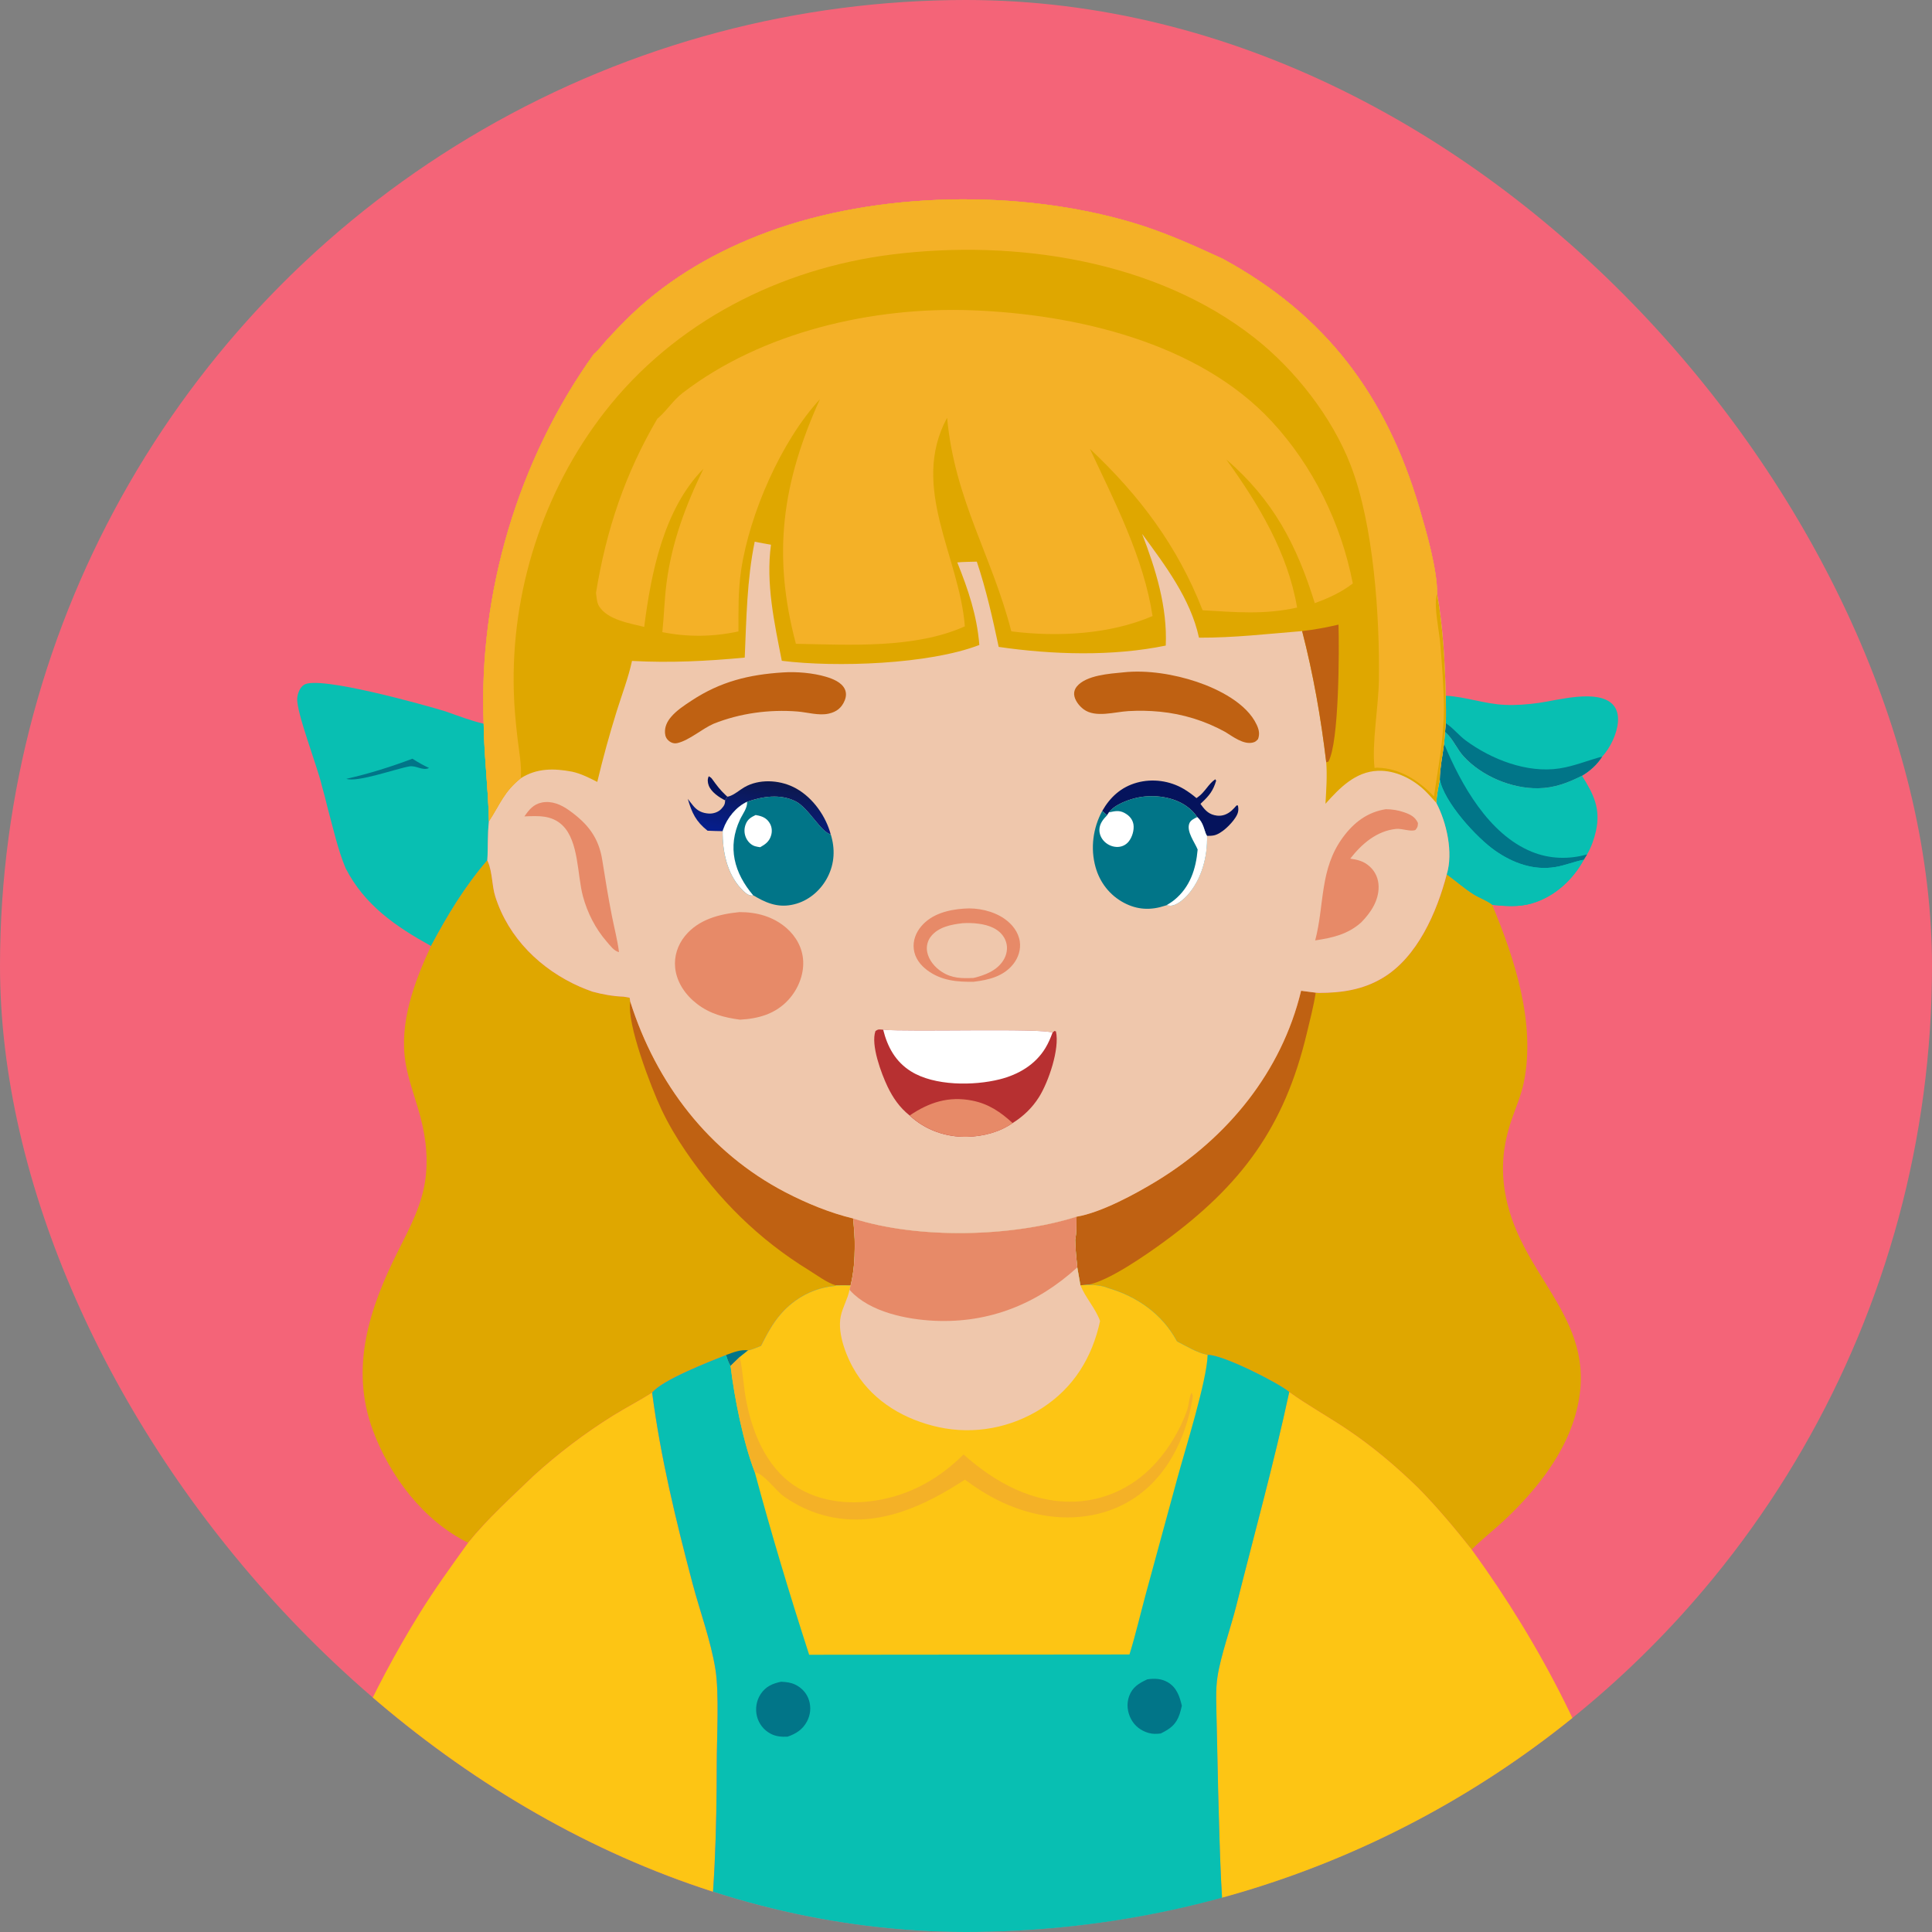
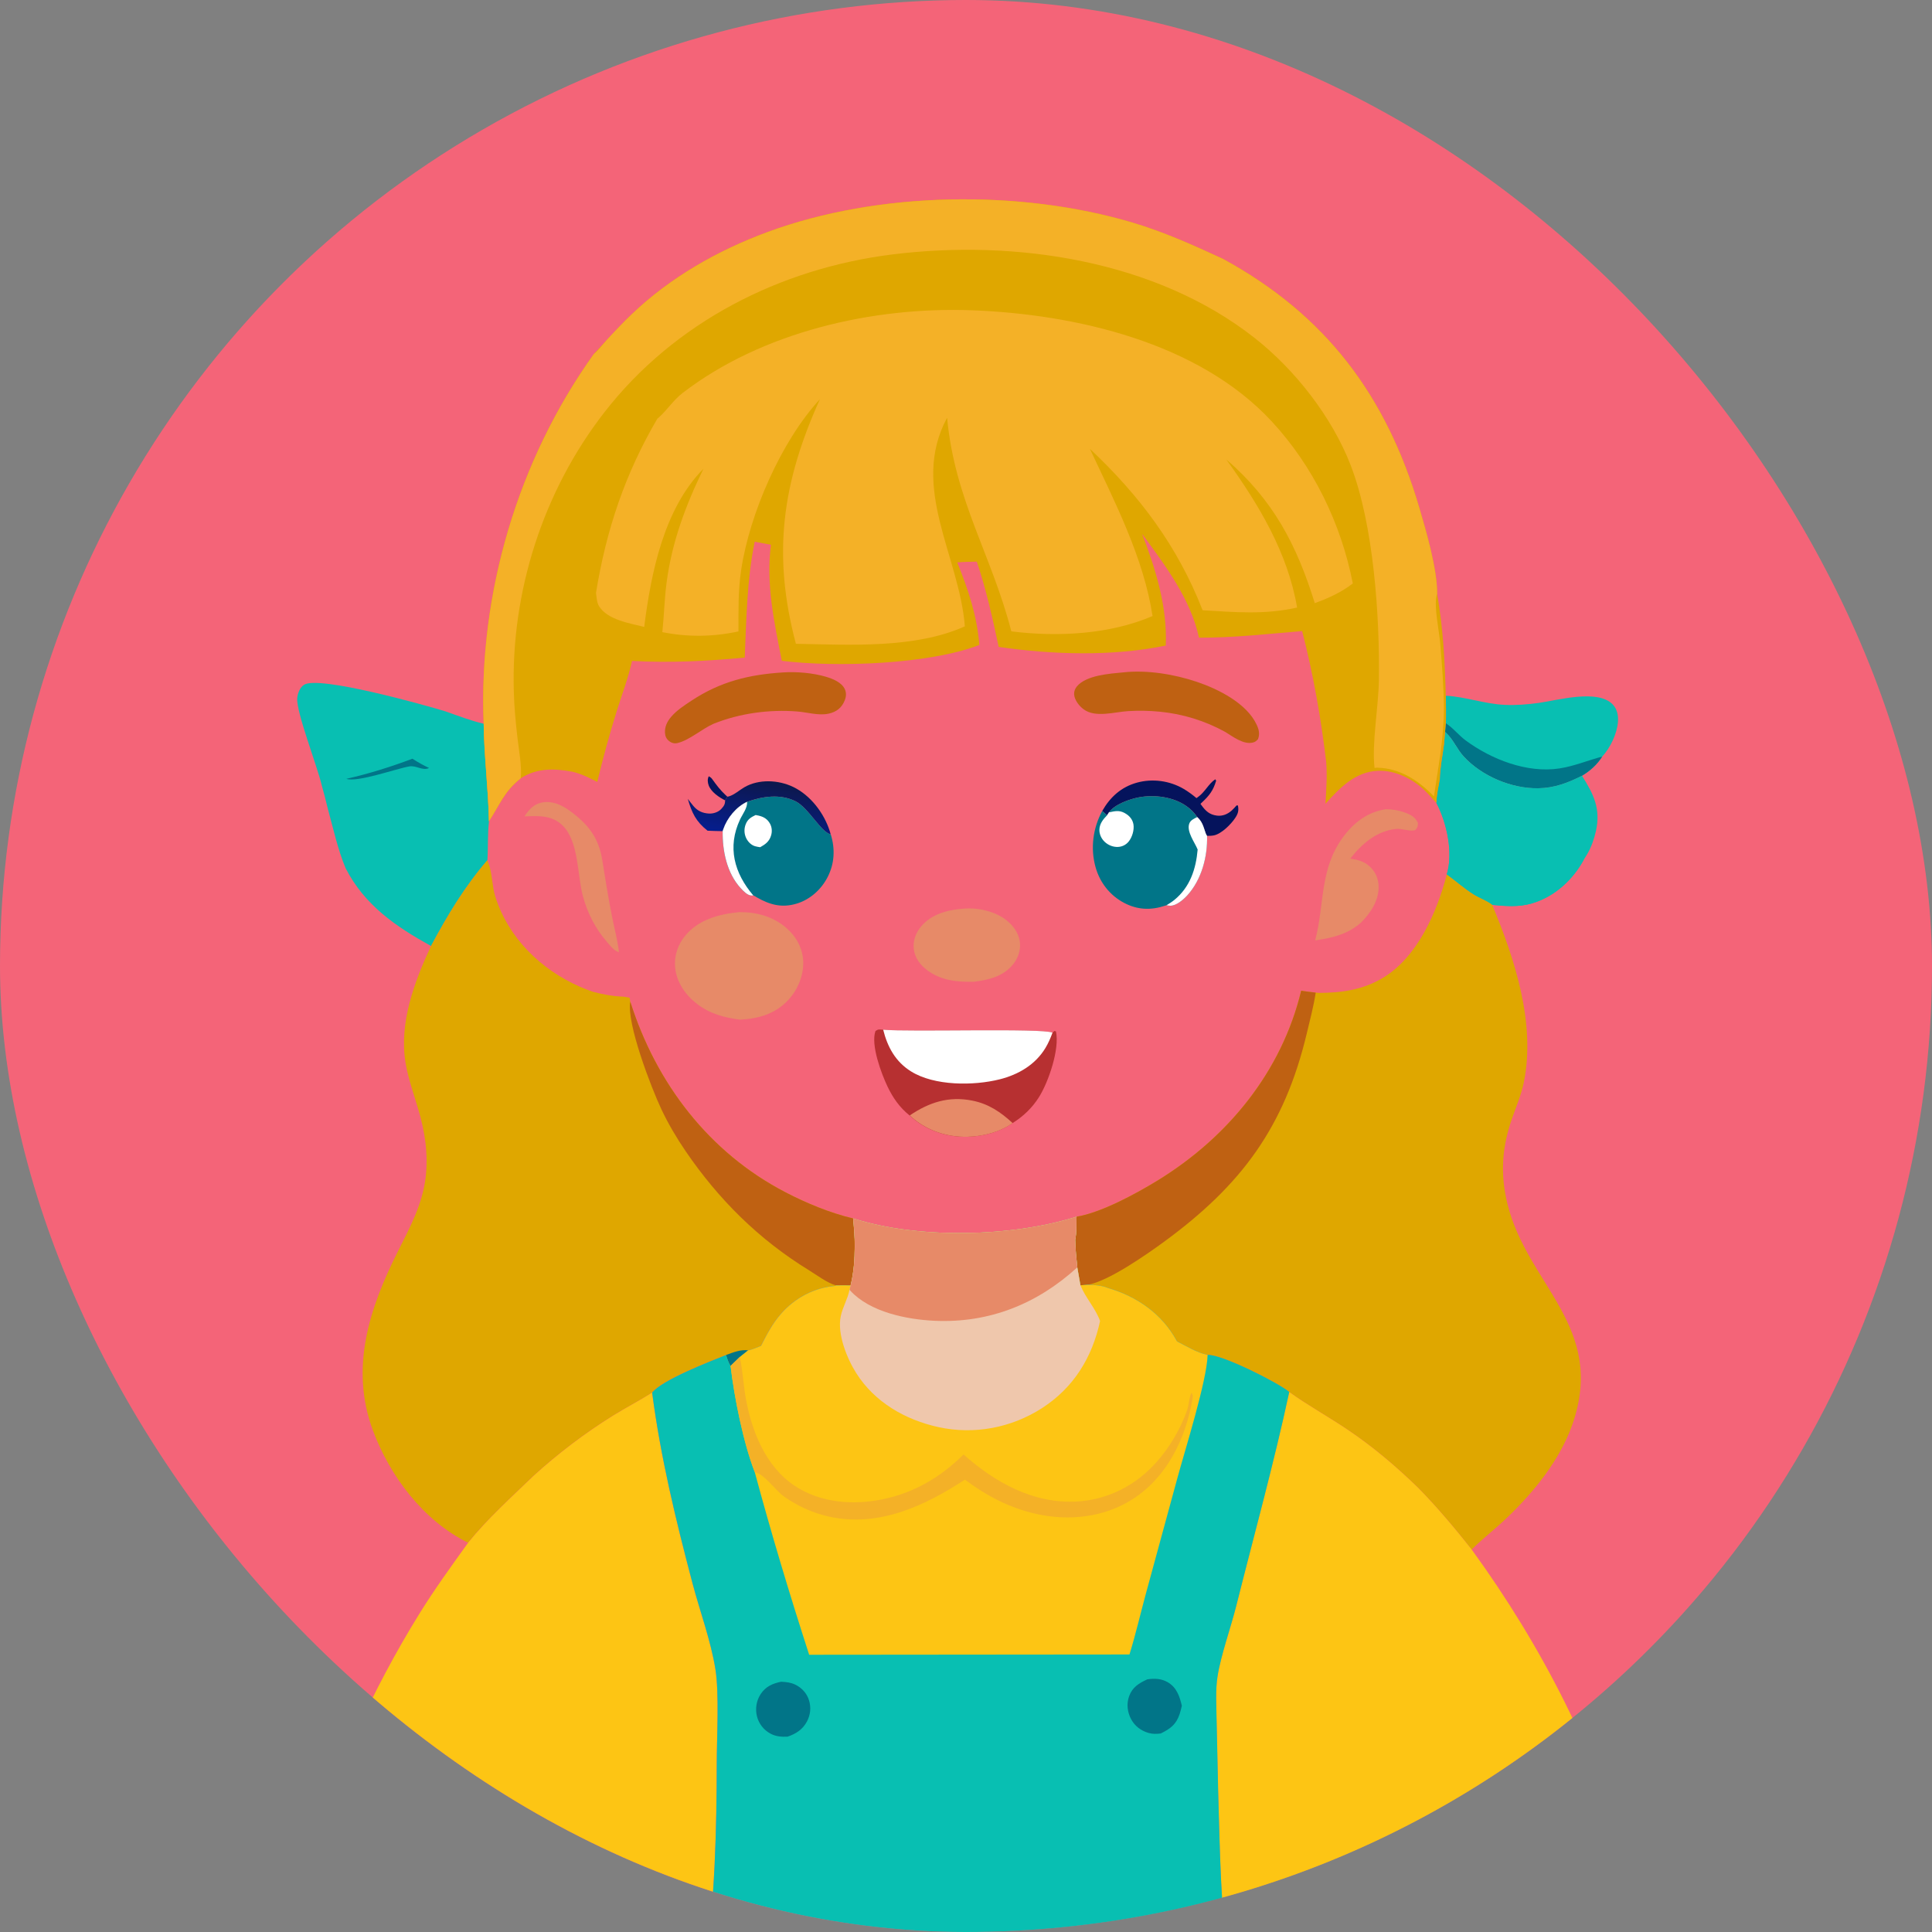
<svg xmlns="http://www.w3.org/2000/svg" width="74" height="74" viewBox="0 0 74 74" fill="none">
  <rect x="0" y="0" width="74" height="74" fill="#808080" stroke="none" />
  <g clip-path="url(#clip0_1919_7627)">
    <circle cx="37" cy="37" r="37" fill="#F46478" />
    <path d="M55.38 26.648C56.14 26.688 56.863 26.963 57.636 26.998C58.072 27.018 58.507 26.982 58.94 26.923C59.657 26.824 61.205 26.377 61.778 26.989C61.943 27.166 61.99 27.409 61.972 27.644C61.937 28.106 61.681 28.638 61.368 28.98C61.168 29.292 60.911 29.52 60.595 29.712C60.056 29.986 59.534 30.183 58.922 30.193C57.897 30.209 56.751 29.727 56.058 28.968C55.815 28.702 55.662 28.322 55.402 28.081C55.385 28.066 55.368 28.051 55.352 28.036L55.38 27.703C55.392 27.352 55.384 26.999 55.38 26.648Z" fill="#08BFB2" />
    <path d="M55.38 27.703C55.404 27.72 55.428 27.736 55.451 27.753C55.699 27.931 55.891 28.177 56.137 28.359C57.121 29.087 58.491 29.622 59.728 29.433C60.298 29.346 60.816 29.123 61.368 28.979C61.168 29.292 60.911 29.52 60.595 29.712C60.056 29.985 59.534 30.182 58.922 30.192C57.897 30.209 56.751 29.727 56.058 28.967C55.815 28.702 55.662 28.322 55.402 28.081C55.385 28.066 55.368 28.051 55.352 28.036L55.38 27.703Z" fill="#017588" />
    <path d="M55.35 28.036C55.367 28.051 55.384 28.066 55.4 28.081C55.661 28.323 55.813 28.703 56.056 28.968C56.749 29.727 57.895 30.209 58.92 30.193C59.533 30.183 60.055 29.986 60.593 29.712C61.04 30.416 61.317 30.976 61.129 31.828C61.061 32.136 60.948 32.454 60.788 32.725L60.662 32.929C60.241 33.704 59.54 34.346 58.684 34.599C58.172 34.75 57.676 34.709 57.153 34.658C56.94 34.492 56.664 34.404 56.434 34.258C56.072 34.028 55.759 33.748 55.413 33.497C55.672 32.662 55.413 31.504 55.016 30.751C55.032 30.448 55.093 30.153 55.148 29.855C55.154 29.412 55.256 28.934 55.312 28.492L55.35 28.036Z" fill="#08BFB2" />
-     <path d="M55.313 28.492C55.962 30.049 57.019 31.951 58.669 32.624C59.348 32.902 60.085 32.924 60.788 32.726L60.663 32.93C60.3 32.998 59.953 33.146 59.586 33.208C58.746 33.35 57.958 33.062 57.275 32.588C56.551 32.086 55.308 30.719 55.148 29.855C55.154 29.412 55.257 28.934 55.313 28.492Z" fill="#017588" />
    <path d="M55.148 29.855C55.308 30.719 56.55 32.086 57.274 32.588C57.957 33.062 58.745 33.35 59.585 33.208C59.952 33.146 60.299 32.998 60.662 32.93C60.241 33.704 59.54 34.346 58.684 34.599C58.172 34.75 57.676 34.709 57.153 34.658C56.94 34.492 56.664 34.404 56.434 34.258C56.072 34.029 55.759 33.748 55.413 33.497C55.672 32.662 55.413 31.504 55.016 30.751C55.032 30.448 55.093 30.153 55.148 29.855Z" fill="#08BFB2" />
    <path d="M12.323 30.078C12.157 29.358 11.341 27.268 11.384 26.744C11.4 26.56 11.484 26.329 11.648 26.227C12.22 25.866 16.309 27.016 17.059 27.246C17.544 27.417 18.028 27.604 18.529 27.721C18.544 28.969 18.706 30.21 18.73 31.456C18.671 31.961 18.701 32.45 18.668 32.952C17.79 33.977 17.143 35.053 16.511 36.236C15.149 35.482 13.96 34.667 13.235 33.249C12.935 32.526 12.77 31.752 12.562 30.998C12.487 30.69 12.41 30.383 12.323 30.078Z" fill="#08BFB2" />
    <path d="M13.266 29.832C14.125 29.636 14.973 29.372 15.796 29.06C16.006 29.195 16.209 29.31 16.435 29.416C16.181 29.535 15.944 29.307 15.673 29.356C15.158 29.447 13.7 29.973 13.266 29.832Z" fill="#017588" />
    <path d="M18.663 32.952C18.674 32.977 18.686 33.002 18.696 33.027C18.861 33.428 18.838 33.922 18.971 34.341C19.474 35.928 20.712 37.136 22.217 37.797C22.373 37.866 22.533 37.925 22.693 37.983C23.086 38.089 23.477 38.16 23.885 38.175L24.115 38.214L24.14 38.366C25.128 41.487 27.149 44.143 30.085 45.668C30.888 46.086 31.791 46.458 32.674 46.67C32.705 47.023 32.737 47.373 32.734 47.728C32.732 48.255 32.699 48.721 32.576 49.233C32.389 49.228 32.201 49.233 32.014 49.233L31.988 49.254C31.184 49.315 30.434 49.718 29.906 50.325C29.584 50.694 29.363 51.115 29.145 51.549C28.992 51.605 28.813 51.694 28.655 51.72L28.332 51.978L27.979 52.321C27.895 52.19 27.852 52.047 27.803 51.9C27.161 52.156 25.34 52.86 24.973 53.341C24.482 53.655 23.962 53.919 23.468 54.227C22.385 54.903 21.36 55.682 20.417 56.542C19.555 57.375 18.686 58.153 17.927 59.088C16.221 58.253 14.929 56.535 14.281 54.782C13.395 52.383 14.146 50.11 15.24 47.931C15.703 47.008 16.183 46.127 16.305 45.083C16.408 44.193 16.274 43.341 16.021 42.487C15.848 41.903 15.637 41.318 15.535 40.716C15.277 39.184 15.872 37.603 16.507 36.236C17.139 35.053 17.785 33.977 18.663 32.952Z" fill="#DFA700" />
    <path d="M27.805 51.9C28.084 51.801 28.355 51.685 28.657 51.72L28.334 51.978L27.981 52.321C27.896 52.19 27.854 52.047 27.805 51.9Z" fill="#017588" />
    <path d="M32.015 49.233C31.68 49.137 31.284 48.837 30.983 48.652C29.064 47.474 27.519 45.939 26.254 44.082C25.909 43.575 25.597 43.047 25.335 42.493C24.952 41.684 23.987 39.182 24.142 38.366C25.129 41.486 27.15 44.143 30.087 45.668C30.889 46.085 31.792 46.458 32.675 46.669C32.706 47.023 32.738 47.373 32.735 47.728C32.733 48.255 32.7 48.721 32.577 49.233C32.39 49.228 32.202 49.233 32.015 49.233Z" fill="#BF6112" />
    <path d="M55.415 33.496C55.76 33.748 56.073 34.028 56.435 34.258C56.665 34.403 56.942 34.492 57.154 34.657C58.02 36.73 58.829 39.203 58.365 41.461C58.271 41.919 58.088 42.35 57.932 42.79C57.532 43.91 57.453 44.937 57.736 46.101C58.497 49.227 61.532 50.8 60.228 54.554C60.192 54.657 60.153 54.759 60.112 54.86C59.572 56.166 58.586 57.334 57.555 58.288C57.168 58.646 56.74 58.977 56.37 59.349C55.72 58.53 55.06 57.742 54.329 56.995C53.469 56.159 52.569 55.395 51.571 54.728C50.849 54.245 50.083 53.822 49.38 53.315C48.928 52.944 46.781 51.864 46.252 51.896C45.851 51.814 45.446 51.563 45.081 51.378L45.063 51.343C44.499 50.32 43.55 49.658 42.435 49.331C42.182 49.23 41.928 49.216 41.66 49.21L41.38 49.23L41.26 48.543C41.222 48.189 41.188 47.839 41.18 47.483C41.239 47.212 41.221 46.883 41.232 46.604C42.176 46.448 43.498 45.729 44.319 45.228C47.021 43.576 49.089 41.054 49.838 37.948C50.023 37.976 50.209 37.997 50.395 38.02L50.522 38.03C51.393 38.028 52.193 37.913 52.955 37.462C54.293 36.667 55.038 34.936 55.415 33.496Z" fill="#DFA700" />
    <path d="M49.838 37.948C50.023 37.975 50.209 37.997 50.395 38.02C50.315 38.541 50.177 39.059 50.055 39.572C49.198 43.179 47.541 45.397 44.596 47.555C43.905 48.061 42.445 49.08 41.66 49.21L41.38 49.23L41.26 48.543C41.222 48.189 41.188 47.839 41.18 47.483C41.239 47.212 41.221 46.883 41.232 46.603C42.176 46.448 43.498 45.729 44.319 45.228C47.021 43.576 49.089 41.054 49.838 37.948Z" fill="#BF6112" />
    <path d="M49.378 53.315C50.081 53.822 50.847 54.245 51.569 54.728C52.567 55.395 53.467 56.159 54.327 56.995C55.058 57.742 55.718 58.53 56.368 59.349C59.075 63.077 61.18 67.179 62.408 71.632C62.625 72.42 62.789 73.226 62.965 74.024C62.175 74.739 61.145 75.37 60.251 75.957C58.536 76.923 56.687 77.552 54.785 78.034C53.836 78.203 52.842 78.407 51.875 78.418L51.311 78.416C51.439 79.007 51.466 79.639 51.526 80.241C51.626 81.243 51.777 82.295 51.714 83.303C51.7 83.515 51.653 83.704 51.584 83.904C51.475 83.911 51.362 83.919 51.254 83.896C50.451 83.725 49.715 82.633 49.302 81.993C46.755 78.052 46.788 73.081 46.653 68.561L46.594 65.869C46.587 65.323 46.547 64.751 46.63 64.21C46.755 63.405 47.141 62.334 47.35 61.501C48.033 58.776 48.787 56.061 49.378 53.315Z" fill="#FDC514" />
    <path d="M20.422 56.542C21.365 55.682 22.39 54.903 23.473 54.227C23.967 53.919 24.487 53.654 24.978 53.341C25.302 55.828 25.884 58.221 26.523 60.643C26.809 61.724 27.223 62.83 27.401 63.932C27.55 64.859 27.454 66.532 27.452 67.536C27.444 72.266 27.247 79.236 24.262 83.11C24.02 83.425 23.543 84.052 23.123 84.101C22.957 84.12 22.82 84.042 22.708 83.928C22.668 83.886 22.633 83.84 22.598 83.794C22.441 82.235 22.564 79.966 22.685 78.365L22.636 78.316C22.393 78.261 22.124 78.286 21.876 78.288C20.681 78.256 19.442 77.981 18.272 77.753C16.701 77.312 15.254 76.767 13.783 76.059C12.699 75.405 11.754 74.723 10.797 73.891C11.041 72.967 11.391 72.053 11.707 71.151C12.839 67.924 14.259 64.718 16.064 61.809C16.644 60.873 17.29 59.98 17.933 59.087C18.691 58.152 19.56 57.375 20.422 56.542Z" fill="#FDC514" />
    <path d="M32.681 46.669C35.172 47.465 38.751 47.386 41.234 46.603C41.224 46.883 41.242 47.212 41.182 47.483C41.191 47.839 41.225 48.189 41.263 48.543L41.383 49.23L41.662 49.21C41.931 49.216 42.185 49.229 42.438 49.331C43.553 49.658 44.501 50.32 45.065 51.343L45.084 51.378C45.449 51.562 45.854 51.814 46.255 51.896C46.783 51.864 48.931 52.943 49.382 53.314C48.791 56.061 48.038 58.776 47.354 61.501C47.145 62.334 46.76 63.405 46.635 64.21C46.551 64.75 46.592 65.323 46.599 65.869L46.658 68.561C46.793 73.081 46.76 78.052 49.307 81.993C49.72 82.632 50.456 83.725 51.258 83.896C51.366 83.918 51.479 83.911 51.589 83.904C51.844 84.107 52.014 84.506 52.055 84.826C52.101 85.18 52.041 85.54 51.812 85.822C51.749 85.899 51.684 85.965 51.605 86.026C50.389 86.673 47.9 87.245 46.498 87.538C45.266 87.795 44.03 88.05 42.782 88.215C36.429 89.052 29.89 88.401 23.769 86.527C23.351 86.4 22.882 86.194 22.458 86.129C22.302 86.074 22.157 86.004 22.088 85.842C21.918 85.441 22.443 84.243 22.6 83.794C22.635 83.84 22.669 83.886 22.71 83.928C22.822 84.042 22.959 84.12 23.125 84.101C23.544 84.052 24.022 83.425 24.264 83.11C27.248 79.236 27.445 72.266 27.454 67.537C27.455 66.532 27.552 64.859 27.402 63.932C27.224 62.83 26.81 61.724 26.525 60.643C25.886 58.221 25.304 55.828 24.979 53.341C25.347 52.86 27.168 52.156 27.81 51.9C27.859 52.046 27.901 52.189 27.986 52.32L28.338 51.978L28.661 51.72C28.82 51.694 28.999 51.604 29.151 51.548C29.37 51.114 29.591 50.693 29.912 50.325C30.44 49.718 31.19 49.315 31.995 49.254L32.02 49.233C32.207 49.232 32.395 49.228 32.582 49.233C32.706 48.721 32.738 48.255 32.74 47.727C32.743 47.373 32.711 47.022 32.681 46.669Z" fill="#08BFB2" />
    <path d="M43.947 64.322C44.219 64.283 44.479 64.29 44.723 64.431C45.068 64.629 45.181 64.969 45.267 65.332C45.243 65.438 45.219 65.543 45.185 65.646C45.054 66.049 44.828 66.215 44.459 66.396C44.294 66.416 44.152 66.421 43.99 66.375C43.706 66.293 43.468 66.115 43.327 65.854C43.18 65.581 43.141 65.259 43.249 64.966C43.377 64.618 43.624 64.471 43.947 64.322Z" fill="#017588" />
    <path d="M29.919 64.414C30.107 64.424 30.279 64.44 30.451 64.521C30.708 64.642 30.904 64.855 30.988 65.128C31.072 65.402 31.042 65.687 30.907 65.939C30.742 66.247 30.483 66.412 30.16 66.52C29.925 66.527 29.718 66.514 29.507 66.4C29.252 66.262 29.067 66.024 28.994 65.743C28.92 65.454 28.971 65.135 29.136 64.886C29.33 64.594 29.588 64.484 29.919 64.414Z" fill="#017588" />
    <path d="M32.68 46.669C35.171 47.465 38.749 47.386 41.233 46.603C41.222 46.883 41.241 47.212 41.181 47.483C41.19 47.839 41.224 48.189 41.261 48.543L41.382 49.23L41.661 49.21C41.929 49.216 42.184 49.229 42.437 49.331C43.551 49.658 44.5 50.32 45.064 51.343L45.083 51.378C45.448 51.562 45.853 51.814 46.254 51.896C46.228 52.886 45.381 55.559 45.1 56.6L43.892 61.032C43.681 61.809 43.499 62.6 43.261 63.37L30.993 63.381C30.247 61.078 29.539 58.725 28.91 56.388C28.477 55.276 28.121 53.515 27.984 52.32L28.337 51.978L28.66 51.72C28.818 51.694 28.997 51.604 29.15 51.548C29.369 51.114 29.59 50.693 29.911 50.325C30.439 49.718 31.189 49.315 31.994 49.254L32.019 49.233C32.206 49.232 32.394 49.228 32.581 49.233C32.705 48.721 32.737 48.255 32.739 47.727C32.742 47.373 32.71 47.022 32.68 46.669Z" fill="#FDC514" />
    <path d="M28.337 51.978L28.348 52.028C28.447 52.514 28.472 53.013 28.556 53.503C28.777 54.786 29.317 56.172 30.448 56.916C31.436 57.567 32.689 57.66 33.824 57.422C35.035 57.169 36.032 56.572 36.907 55.71C38.114 56.784 39.594 57.611 41.267 57.51C42.461 57.437 43.535 56.875 44.318 55.978C44.812 55.413 45.209 54.741 45.462 54.034C45.544 53.807 45.53 53.561 45.639 53.345C45.703 53.443 45.688 53.52 45.668 53.631C45.401 55.124 44.686 56.59 43.379 57.424C42.285 58.122 40.94 58.268 39.689 57.986C38.67 57.757 37.791 57.297 36.959 56.674C35.408 57.683 33.666 58.503 31.774 58.094C31.145 57.958 30.54 57.684 30.016 57.309C29.7 57.083 29.267 56.45 28.91 56.389C28.477 55.277 28.121 53.516 27.984 52.321L28.337 51.978Z" fill="#F4B127" />
    <path d="M32.681 46.669C35.172 47.465 38.751 47.386 41.234 46.603C41.224 46.883 41.242 47.212 41.182 47.483C41.191 47.839 41.225 48.189 41.263 48.543L41.383 49.23C41.582 49.716 41.963 50.114 42.135 50.598C41.837 51.986 41.128 53.147 39.921 53.928C38.745 54.688 37.317 54.962 35.947 54.662C34.677 54.384 33.504 53.711 32.798 52.597C32.441 52.034 32.061 51.096 32.202 50.417C32.274 50.069 32.472 49.748 32.539 49.402L32.582 49.233C32.706 48.721 32.738 48.255 32.74 47.727C32.743 47.373 32.711 47.022 32.681 46.669Z" fill="#EFC7AC" />
    <path d="M32.681 46.669C35.172 47.465 38.751 47.386 41.234 46.603C41.224 46.883 41.242 47.212 41.182 47.483C41.191 47.839 41.225 48.189 41.263 48.543C39.732 49.942 37.892 50.684 35.799 50.589C34.732 50.54 33.325 50.259 32.567 49.434C32.558 49.424 32.548 49.413 32.539 49.402L32.582 49.233C32.706 48.721 32.738 48.255 32.74 47.727C32.743 47.373 32.711 47.022 32.681 46.669Z" fill="#E78A68" />
-     <path d="M22.745 13.56C22.915 13.43 23.079 13.198 23.227 13.037C23.541 12.696 23.859 12.36 24.195 12.039C25.678 10.623 27.482 9.596 29.399 8.888C33.631 7.326 39.064 7.246 43.376 8.526C44.58 8.884 45.699 9.388 46.836 9.913C50.787 12.064 53.099 15.164 54.357 19.43C54.627 20.345 55.057 21.821 55.044 22.743C55.27 23.996 55.346 25.375 55.376 26.648C55.38 27 55.389 27.352 55.377 27.704L55.348 28.036L55.31 28.492C55.254 28.934 55.152 29.412 55.146 29.855C55.091 30.153 55.03 30.448 55.014 30.751C55.411 31.504 55.67 32.662 55.412 33.497C55.035 34.936 54.29 36.668 52.951 37.462C52.19 37.914 51.389 38.028 50.519 38.031L50.392 38.021C50.206 37.998 50.02 37.976 49.834 37.949C49.086 41.055 47.018 43.577 44.316 45.229C43.495 45.73 42.173 46.449 41.228 46.604C38.745 47.387 35.167 47.466 32.675 46.67C31.791 46.459 30.889 46.086 30.086 45.669C27.15 44.143 25.129 41.487 24.141 38.367L24.116 38.215L23.886 38.175C23.478 38.16 23.087 38.089 22.694 37.983C22.534 37.925 22.374 37.866 22.218 37.798C20.712 37.136 19.475 35.929 18.971 34.341C18.839 33.923 18.862 33.428 18.697 33.028C18.686 33.003 18.675 32.978 18.664 32.953C18.698 32.45 18.668 31.962 18.727 31.457C18.703 30.21 18.541 28.969 18.526 27.721C18.325 22.721 19.835 17.627 22.745 13.56Z" fill="#EFC7AC" />
    <path d="M27.772 30.655C27.542 30.54 27.237 30.335 27.144 30.081C27.102 29.966 27.092 29.84 27.148 29.732C27.202 29.762 27.242 29.789 27.278 29.84C27.443 30.07 27.586 30.263 27.796 30.457L27.859 30.515L27.772 30.655Z" fill="#05135C" />
    <path d="M27.859 30.515C27.878 30.512 27.898 30.51 27.917 30.504C28.123 30.445 28.323 30.262 28.511 30.153C29.064 29.832 29.82 29.87 30.384 30.143C31.044 30.462 31.56 31.14 31.781 31.832C31.795 31.874 31.807 31.917 31.819 31.959C31.444 31.877 30.964 30.933 30.465 30.688C29.876 30.399 29.204 30.502 28.612 30.712C28.2 30.905 27.854 31.327 27.704 31.758C27.695 31.783 27.688 31.809 27.679 31.835C27.487 31.836 27.294 31.824 27.101 31.818C26.654 31.463 26.501 31.139 26.344 30.598C26.413 30.689 26.483 30.78 26.556 30.868C26.716 31.06 26.901 31.145 27.151 31.161C27.317 31.171 27.513 31.109 27.627 30.984C27.73 30.872 27.775 30.803 27.773 30.655L27.859 30.515Z" fill="url(#paint0_linear_1919_7627)" />
    <path d="M45.827 30.569C45.843 30.558 45.859 30.547 45.875 30.536C46.152 30.344 46.288 30.02 46.547 29.849L46.581 29.901C46.47 30.281 46.316 30.475 46.035 30.738L45.981 30.789L46.016 30.838C46.178 31.062 46.325 31.203 46.61 31.24C46.823 31.267 47.02 31.186 47.177 31.045C47.244 30.984 47.304 30.916 47.364 30.849L47.415 30.852C47.455 31.045 47.42 31.166 47.312 31.328C47.153 31.569 46.786 31.94 46.492 31.998C46.407 32.015 46.317 32.015 46.231 32.016C46.187 31.94 46.198 31.968 46.172 31.893C46.086 31.648 46.053 31.476 45.854 31.295C45.748 31.124 45.602 30.986 45.437 30.871C44.937 30.522 44.224 30.429 43.632 30.538C43.275 30.603 42.691 30.808 42.476 31.115L42.404 31.226L42.219 31.06C42.523 30.529 42.944 30.144 43.547 29.977C44.145 29.812 44.803 29.903 45.338 30.217C45.511 30.319 45.673 30.439 45.827 30.569Z" fill="#05135C" />
    <path d="M20.086 31.27C20.265 31.013 20.431 30.804 20.752 30.739C21.137 30.661 21.499 30.822 21.807 31.044C22.517 31.554 22.934 32.081 23.07 32.954C23.181 33.664 23.297 34.37 23.436 35.076C23.526 35.535 23.651 36.005 23.709 36.468C23.524 36.433 23.364 36.21 23.245 36.074C22.808 35.574 22.497 34.962 22.326 34.323C22.109 33.513 22.172 32.218 21.544 31.613C21.13 31.213 20.617 31.25 20.086 31.27Z" fill="#E78A68" />
    <path d="M53.082 30.994C53.315 30.996 53.558 31.033 53.778 31.111C54.024 31.197 54.2 31.283 54.311 31.524C54.302 31.668 54.302 31.679 54.212 31.791C54.028 31.866 53.703 31.726 53.475 31.749C52.727 31.827 52.16 32.321 51.718 32.887C52.018 32.934 52.238 32.984 52.468 33.194C52.686 33.392 52.8 33.663 52.804 33.956C52.812 34.499 52.5 34.962 52.134 35.333C51.612 35.795 51.04 35.917 50.375 36.02C50.738 34.63 50.538 33.297 51.435 32.074C51.852 31.506 52.372 31.105 53.082 30.994Z" fill="#E78A68" />
    <path d="M36.925 34.802C37.441 34.759 38.041 34.892 38.466 35.186C38.764 35.392 39.009 35.697 39.061 36.064C39.105 36.372 39.003 36.685 38.811 36.926C38.434 37.401 37.869 37.534 37.298 37.603C36.66 37.615 36.055 37.561 35.522 37.167C35.252 36.968 35.041 36.693 35 36.352C34.961 36.031 35.079 35.724 35.285 35.48C35.691 35 36.326 34.843 36.925 34.802Z" fill="#E78A68" />
-     <path d="M36.868 35.361C37.236 35.337 37.711 35.373 38.043 35.538C38.274 35.651 38.458 35.833 38.535 36.082C38.607 36.315 38.563 36.566 38.437 36.772C38.188 37.179 37.729 37.351 37.288 37.458C36.839 37.475 36.47 37.48 36.075 37.225C35.807 37.052 35.575 36.78 35.513 36.461C35.474 36.259 35.523 36.043 35.648 35.879C35.932 35.507 36.429 35.411 36.868 35.361Z" fill="#EFC7AC" />
    <path d="M29.999 25.755C30.51 25.721 31.137 25.774 31.631 25.92C31.892 25.997 32.231 26.129 32.357 26.393C32.425 26.536 32.411 26.688 32.353 26.831C32.237 27.114 32.039 27.267 31.741 27.334C31.367 27.419 30.925 27.283 30.544 27.252C29.464 27.166 28.338 27.319 27.333 27.721C26.884 27.918 26.409 28.35 25.952 28.46C25.836 28.488 25.729 28.462 25.633 28.388C25.527 28.306 25.48 28.208 25.471 28.077C25.454 27.844 25.552 27.639 25.699 27.465C25.912 27.212 26.214 27.015 26.488 26.835C27.596 26.105 28.686 25.837 29.999 25.755Z" fill="#BF6112" />
    <path d="M43.024 25.753C43.936 25.653 44.98 25.825 45.845 26.117C46.66 26.392 47.752 26.935 48.133 27.758C48.222 27.949 48.258 28.108 48.186 28.31C48.115 28.382 48.086 28.418 47.984 28.442C47.627 28.529 47.214 28.209 46.93 28.035C46.154 27.608 45.309 27.346 44.426 27.26C44.026 27.22 43.619 27.214 43.217 27.237C42.697 27.266 41.964 27.503 41.51 27.171C41.336 27.044 41.155 26.816 41.141 26.592C41.135 26.483 41.176 26.378 41.245 26.294C41.602 25.86 42.507 25.803 43.024 25.753Z" fill="#BF6112" />
    <path d="M28.613 30.712C29.205 30.501 29.877 30.399 30.466 30.688C30.965 30.933 31.445 31.876 31.82 31.959C31.991 32.51 31.967 33.066 31.704 33.586C31.462 34.064 31.033 34.453 30.517 34.61C29.944 34.783 29.49 34.656 28.99 34.373C28.95 34.351 28.9 34.313 28.855 34.3C28.831 34.3 28.806 34.301 28.781 34.301C28.631 34.297 28.471 34.128 28.375 34.024C27.841 33.446 27.668 32.593 27.68 31.835C27.689 31.809 27.697 31.783 27.706 31.757C27.855 31.326 28.201 30.905 28.613 30.712Z" fill="#017588" />
    <path d="M28.942 31.217C28.98 31.224 29.019 31.231 29.057 31.24C29.252 31.285 29.394 31.37 29.493 31.549C29.568 31.684 29.579 31.847 29.536 31.995C29.469 32.227 29.32 32.338 29.117 32.45C29.052 32.441 28.987 32.431 28.924 32.413C28.772 32.37 28.649 32.243 28.581 32.103C28.503 31.94 28.495 31.757 28.556 31.587C28.629 31.385 28.756 31.306 28.942 31.217Z" fill="white" />
    <path d="M28.613 30.712C28.64 30.933 28.44 31.186 28.345 31.389C27.849 32.449 28.123 33.442 28.855 34.3C28.831 34.3 28.806 34.301 28.781 34.301C28.631 34.297 28.471 34.128 28.375 34.024C27.841 33.446 27.668 32.593 27.68 31.835C27.689 31.809 27.697 31.783 27.706 31.757C27.855 31.326 28.201 30.905 28.613 30.712Z" fill="white" />
    <path d="M42.475 31.115C42.691 30.808 43.274 30.603 43.631 30.538C44.223 30.429 44.936 30.523 45.436 30.871C45.601 30.986 45.747 31.124 45.853 31.296C46.052 31.476 46.085 31.648 46.171 31.894C46.197 31.968 46.186 31.941 46.23 32.017C46.252 32.816 46.02 33.694 45.47 34.297C45.327 34.455 45.052 34.694 44.827 34.691C44.769 34.691 44.732 34.682 44.677 34.673L44.626 34.69C44.08 34.872 43.565 34.852 43.05 34.579C42.508 34.292 42.126 33.802 41.962 33.213C41.76 32.49 41.863 31.716 42.218 31.061L42.403 31.227L42.475 31.115Z" fill="#017588" />
    <path d="M45.856 31.296C46.054 31.476 46.088 31.648 46.173 31.894C46.199 31.968 46.189 31.941 46.233 32.017C46.255 32.816 46.023 33.694 45.473 34.298C45.329 34.455 45.055 34.694 44.829 34.691C44.772 34.691 44.734 34.682 44.68 34.673C44.785 34.61 44.887 34.545 44.982 34.468C45.583 33.977 45.809 33.281 45.873 32.538C45.758 32.26 45.447 31.858 45.549 31.553C45.596 31.413 45.734 31.358 45.856 31.296Z" fill="white" />
    <path d="M42.476 31.115C42.751 31.056 42.91 31.022 43.154 31.188C43.291 31.282 43.387 31.413 43.414 31.579C43.448 31.795 43.364 32.072 43.225 32.24C43.125 32.36 42.982 32.431 42.826 32.439C42.637 32.449 42.45 32.374 42.313 32.245C42.181 32.121 42.101 31.946 42.11 31.763C42.121 31.543 42.257 31.376 42.404 31.227L42.476 31.115Z" fill="white" />
    <path d="M28.318 34.936C28.976 34.932 29.611 35.102 30.119 35.542C30.494 35.867 30.739 36.31 30.764 36.811C30.789 37.352 30.562 37.897 30.199 38.294C29.7 38.838 29.057 39.016 28.346 39.056C27.734 38.974 27.195 38.834 26.697 38.451C26.26 38.116 25.922 37.634 25.861 37.076C25.812 36.627 25.958 36.189 26.243 35.842C26.759 35.215 27.548 35.012 28.318 34.936Z" fill="#E78A68" />
    <path d="M34.838 42.724C34.457 42.418 34.203 42.053 33.993 41.615C33.758 41.121 33.346 40.024 33.531 39.494C33.647 39.407 33.686 39.432 33.828 39.441C34.781 39.533 39.947 39.371 40.313 39.554L40.387 39.487L40.445 39.505C40.594 40.18 40.158 41.45 39.791 42.029C39.531 42.439 39.193 42.761 38.781 43.018C38.278 43.368 37.659 43.525 37.051 43.542C36.236 43.563 35.436 43.284 34.838 42.724Z" fill="#B73031" />
    <path d="M34.844 42.724C35.592 42.22 36.337 41.977 37.238 42.155C37.865 42.279 38.325 42.592 38.787 43.017C38.283 43.367 37.664 43.525 37.057 43.541C36.242 43.563 35.441 43.283 34.844 42.724Z" fill="#E78A68" />
    <path d="M33.828 39.44C34.782 39.533 39.948 39.371 40.314 39.554C40.239 39.756 40.156 39.951 40.045 40.136C39.658 40.781 39.005 41.161 38.293 41.34C37.296 41.591 35.788 41.598 34.891 41.035C34.298 40.664 33.992 40.1 33.828 39.44Z" fill="white" />
-     <path d="M22.745 13.56C22.915 13.43 23.079 13.198 23.227 13.037C23.541 12.696 23.859 12.36 24.195 12.039C25.678 10.623 27.482 9.596 29.399 8.888C33.631 7.326 39.064 7.246 43.376 8.526C44.58 8.884 45.699 9.388 46.836 9.913C50.787 12.064 53.099 15.164 54.357 19.43C54.627 20.345 55.057 21.821 55.044 22.743C55.27 23.996 55.346 25.375 55.376 26.648C55.38 27 55.389 27.352 55.377 27.704L55.348 28.036L55.31 28.492C55.254 28.934 55.152 29.412 55.146 29.855C55.091 30.153 55.03 30.448 55.014 30.751C54.876 30.601 54.742 30.444 54.596 30.301C54.124 29.838 53.452 29.498 52.781 29.523C51.911 29.555 51.308 30.183 50.769 30.786C50.798 30.257 50.838 29.727 50.798 29.197C50.597 27.508 50.301 25.819 49.875 24.172C48.541 24.28 47.266 24.43 45.924 24.425C45.601 22.936 44.63 21.654 43.745 20.449C44.269 21.804 44.717 23.257 44.651 24.727C42.609 25.148 40.305 25.077 38.252 24.778C38.02 23.683 37.771 22.573 37.414 21.512C37.165 21.519 36.914 21.519 36.666 21.541C37.085 22.586 37.421 23.572 37.511 24.704C35.581 25.449 32.019 25.57 29.945 25.31C29.659 23.856 29.328 22.35 29.53 20.864C29.323 20.826 29.113 20.794 28.907 20.748C28.608 22.197 28.589 23.714 28.525 25.187C27.069 25.325 25.669 25.394 24.207 25.315C24.069 25.956 23.823 26.597 23.626 27.225C23.344 28.127 23.096 29.031 22.877 29.949C22.569 29.793 22.258 29.633 21.918 29.558C21.231 29.428 20.564 29.413 19.948 29.808C19.298 30.325 19.156 30.805 18.727 31.457C18.703 30.21 18.541 28.969 18.526 27.721C18.325 22.721 19.835 17.627 22.745 13.56Z" fill="#DFA700" />
-     <path d="M49.875 24.171C50.342 24.121 50.81 24.03 51.268 23.925C51.295 24.874 51.298 28.449 50.878 29.175L50.798 29.196C50.597 27.507 50.302 25.818 49.875 24.171Z" fill="#BF6112" />
+     <path d="M22.745 13.56C23.541 12.696 23.859 12.36 24.195 12.039C25.678 10.623 27.482 9.596 29.399 8.888C33.631 7.326 39.064 7.246 43.376 8.526C44.58 8.884 45.699 9.388 46.836 9.913C50.787 12.064 53.099 15.164 54.357 19.43C54.627 20.345 55.057 21.821 55.044 22.743C55.27 23.996 55.346 25.375 55.376 26.648C55.38 27 55.389 27.352 55.377 27.704L55.348 28.036L55.31 28.492C55.254 28.934 55.152 29.412 55.146 29.855C55.091 30.153 55.03 30.448 55.014 30.751C54.876 30.601 54.742 30.444 54.596 30.301C54.124 29.838 53.452 29.498 52.781 29.523C51.911 29.555 51.308 30.183 50.769 30.786C50.798 30.257 50.838 29.727 50.798 29.197C50.597 27.508 50.301 25.819 49.875 24.172C48.541 24.28 47.266 24.43 45.924 24.425C45.601 22.936 44.63 21.654 43.745 20.449C44.269 21.804 44.717 23.257 44.651 24.727C42.609 25.148 40.305 25.077 38.252 24.778C38.02 23.683 37.771 22.573 37.414 21.512C37.165 21.519 36.914 21.519 36.666 21.541C37.085 22.586 37.421 23.572 37.511 24.704C35.581 25.449 32.019 25.57 29.945 25.31C29.659 23.856 29.328 22.35 29.53 20.864C29.323 20.826 29.113 20.794 28.907 20.748C28.608 22.197 28.589 23.714 28.525 25.187C27.069 25.325 25.669 25.394 24.207 25.315C24.069 25.956 23.823 26.597 23.626 27.225C23.344 28.127 23.096 29.031 22.877 29.949C22.569 29.793 22.258 29.633 21.918 29.558C21.231 29.428 20.564 29.413 19.948 29.808C19.298 30.325 19.156 30.805 18.727 31.457C18.703 30.21 18.541 28.969 18.526 27.721C18.325 22.721 19.835 17.627 22.745 13.56Z" fill="#DFA700" />
    <path d="M22.745 13.56C22.915 13.43 23.079 13.198 23.227 13.037C23.541 12.696 23.859 12.36 24.195 12.039C25.678 10.623 27.482 9.596 29.399 8.888C33.631 7.326 39.064 7.246 43.376 8.526C44.58 8.884 45.699 9.388 46.836 9.913C50.787 12.064 53.099 15.164 54.357 19.43C54.627 20.345 55.057 21.821 55.044 22.743C55.037 22.771 55.029 22.799 55.023 22.827C54.923 23.273 55.126 24.171 55.165 24.657C55.231 25.461 55.298 26.287 55.304 27.094C55.311 28.253 55.088 29.367 54.924 30.507C54.349 29.905 53.626 29.423 52.758 29.405C52.715 29.404 52.694 29.408 52.648 29.412C52.539 28.478 52.8 27.06 52.815 26.055C52.85 23.601 52.614 20.09 51.731 17.812C51.016 15.97 49.606 14.164 48.057 12.946C44.257 9.958 38.872 9.164 34.186 9.745C29.881 10.279 25.831 12.338 23.146 15.796C20.796 18.823 19.568 22.671 19.68 26.492C19.697 27.098 19.754 27.692 19.824 28.293C19.881 28.778 19.988 29.323 19.948 29.808C19.298 30.325 19.156 30.805 18.727 31.457C18.703 30.21 18.541 28.969 18.526 27.721C18.325 22.721 19.835 17.627 22.745 13.56Z" fill="#F4B127" />
    <path d="M25.179 16.035C25.191 16.026 25.203 16.018 25.214 16.008C25.549 15.716 25.779 15.335 26.144 15.053C29.188 12.712 33.425 11.743 37.22 11.884C41.198 12.032 45.904 13.117 48.705 16.135C50.301 17.855 51.367 20.054 51.816 22.348C51.379 22.686 50.877 22.916 50.359 23.102C49.666 20.864 48.766 19.148 46.97 17.597C48.204 19.316 49.318 21.147 49.682 23.271C48.432 23.551 47.321 23.448 46.063 23.374C45.104 20.919 43.657 18.989 41.746 17.192C42.689 19.206 43.808 21.369 44.145 23.596C42.505 24.302 40.498 24.405 38.736 24.182C37.99 21.276 36.569 19.151 36.276 16C34.84 18.668 36.746 21.299 36.956 23.99C35.047 24.85 32.539 24.698 30.485 24.659C29.573 21.231 29.958 18.489 31.404 15.292C29.929 16.884 28.708 19.677 28.386 21.844C28.269 22.628 28.286 23.397 28.285 24.185C27.301 24.395 26.357 24.407 25.369 24.213C25.435 23.587 25.448 22.959 25.529 22.335C25.733 20.764 26.257 19.369 26.943 17.955C25.425 19.492 24.935 21.95 24.675 24.012C24.114 23.871 23.27 23.744 22.943 23.216C22.856 23.076 22.85 22.867 22.828 22.706C23.221 20.295 23.94 18.148 25.179 16.035Z" fill="#F4B127" />
  </g>
  <defs>
    <linearGradient id="paint0_linear_1919_7627" x1="29.347" y1="29.939" x2="28.975" y2="32.033" gradientUnits="userSpaceOnUse">
      <stop stop-color="#0D184D" />
      <stop offset="1" stop-color="#061D8B" />
    </linearGradient>
    <clipPath id="clip0_1919_7627">
      <rect width="74" height="74" rx="37" fill="white" />
    </clipPath>
  </defs>
</svg>